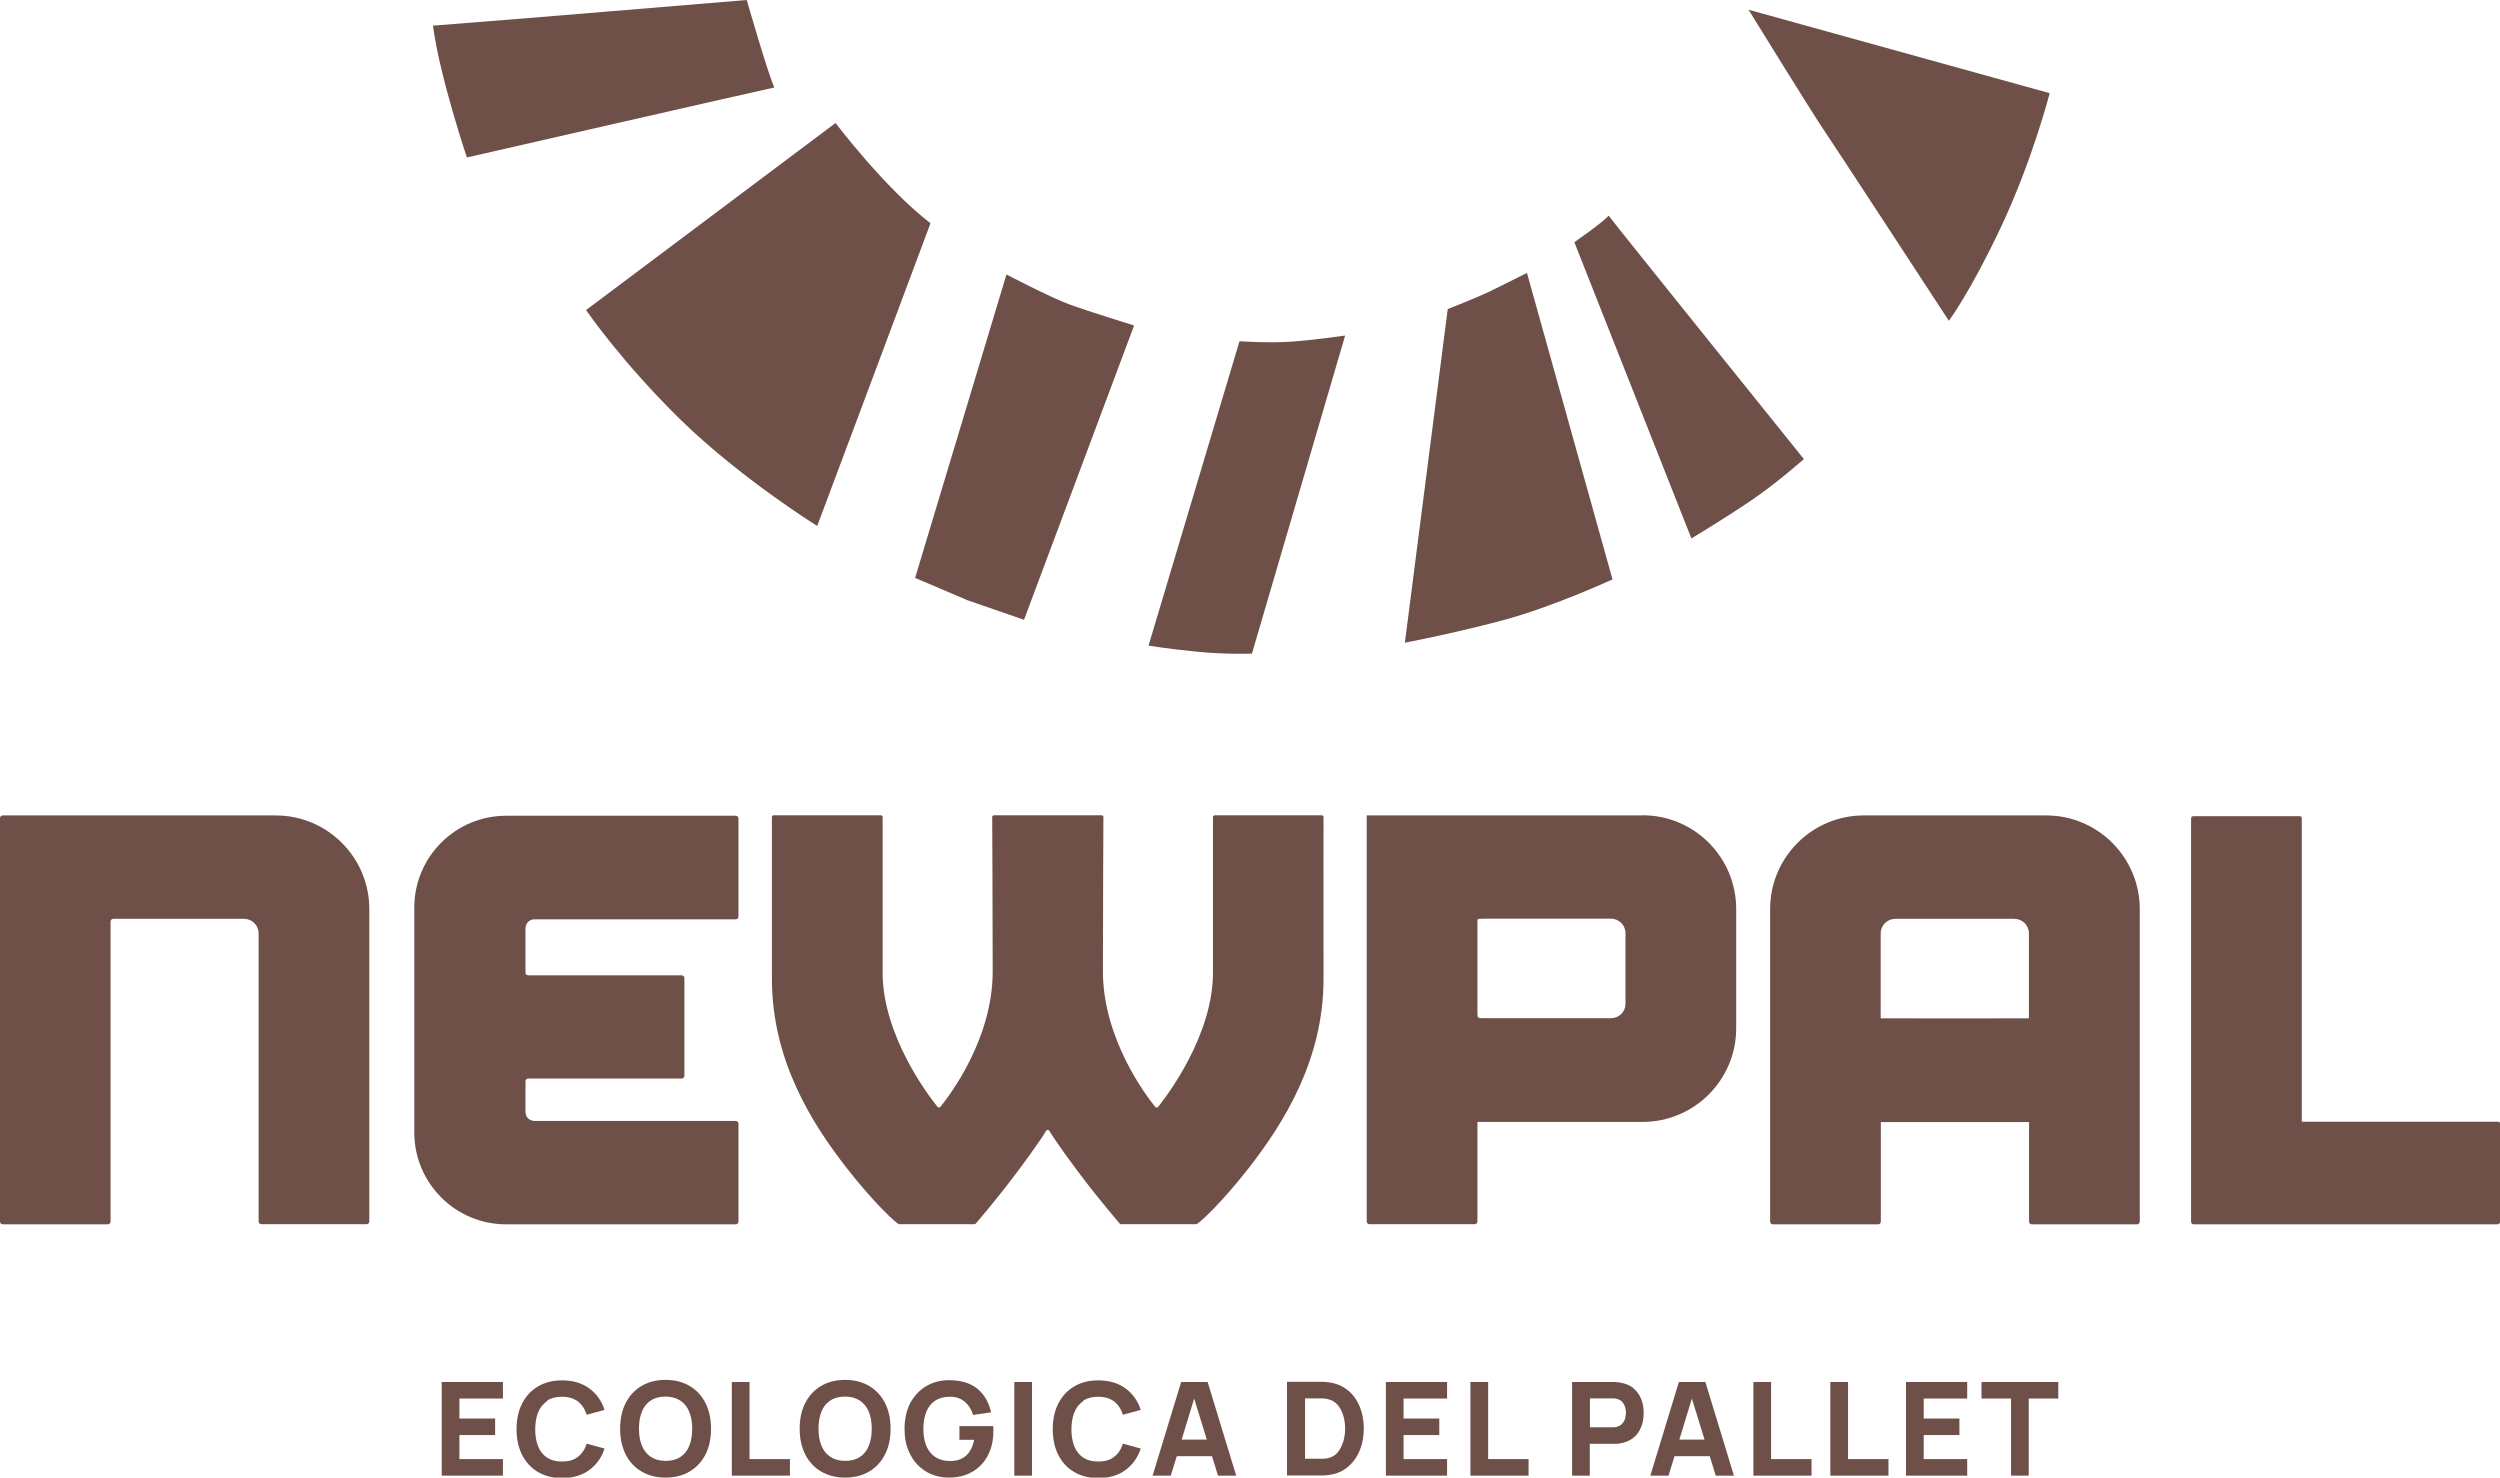
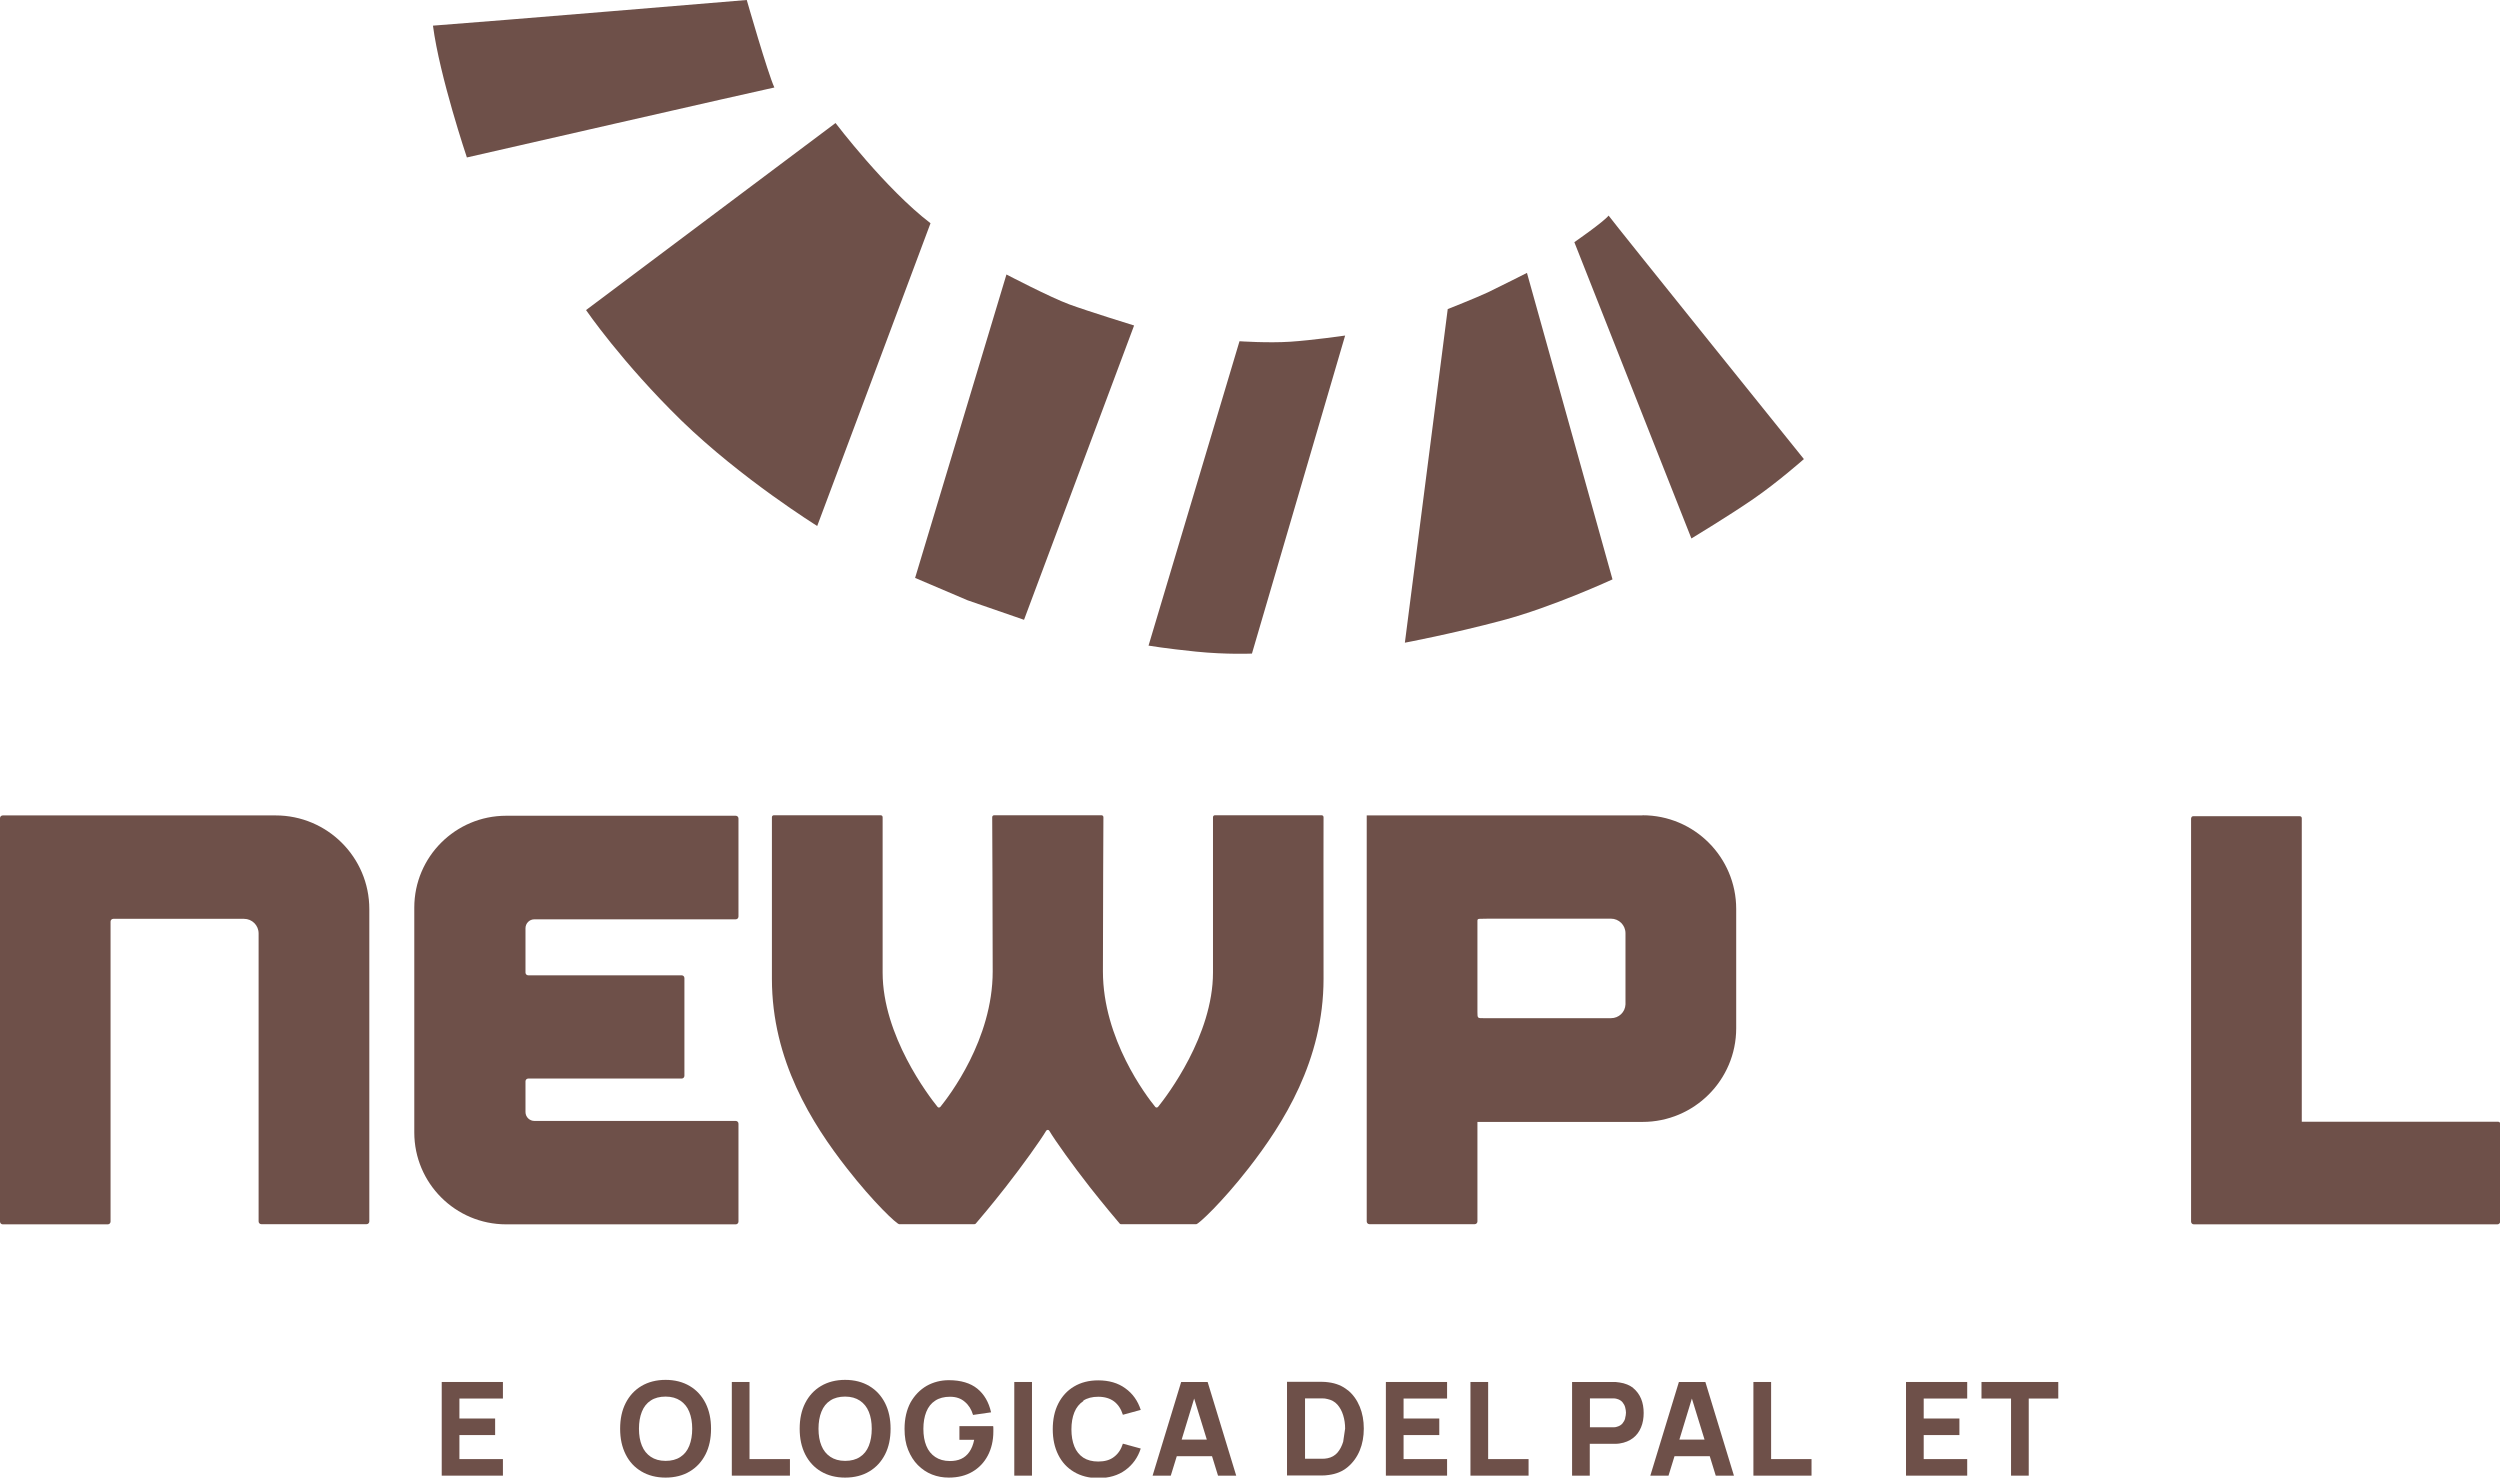
<svg xmlns="http://www.w3.org/2000/svg" id="Livello_2" viewBox="0 0 154 91.02">
  <defs>
    <style>.cls-1{fill:#6e5049;}</style>
  </defs>
  <g id="Livello_1-2">
    <polygon class="cls-1" points="27.21 90.9 30.98 90.9 30.98 89.88 28.3 89.88 28.3 88.4 30.5 88.4 30.5 87.38 28.3 87.38 28.3 86.15 30.98 86.15 30.98 85.13 27.21 85.13 27.21 90.9" />
-     <path class="cls-1" d="m33.7,86.28c.24-.16.55-.24.92-.24.4,0,.73.1.98.29.25.19.43.47.54.82l1.1-.3c-.18-.56-.5-1.01-.95-1.33-.45-.33-1.01-.49-1.67-.49-.58,0-1.07.13-1.49.38-.42.25-.74.6-.97,1.05-.23.45-.34.98-.34,1.58s.11,1.12.34,1.58c.23.45.55.8.97,1.05.42.25.92.38,1.49.38.66,0,1.22-.16,1.67-.49.45-.33.77-.77.95-1.33l-1.1-.3c-.11.35-.29.62-.54.81-.25.2-.58.29-.98.29-.37,0-.67-.08-.92-.24-.24-.16-.43-.39-.55-.69-.12-.3-.18-.65-.18-1.05s.06-.75.18-1.05c.12-.3.31-.53.55-.69Z" />
    <path class="cls-1" d="m42.49,85.38c-.42-.25-.92-.38-1.49-.38s-1.07.13-1.49.38c-.42.25-.74.6-.97,1.05-.23.45-.34.98-.34,1.58s.11,1.12.34,1.58.55.8.97,1.05c.42.25.92.38,1.49.38s1.08-.13,1.49-.38c.42-.25.74-.6.97-1.05.23-.45.34-.98.34-1.58s-.11-1.12-.34-1.58c-.23-.45-.55-.8-.97-1.05Zm-.03,3.68c-.12.3-.3.53-.55.69-.24.16-.55.24-.91.24-.37,0-.67-.09-.91-.25-.24-.16-.43-.39-.55-.69-.12-.29-.18-.64-.18-1.04s.06-.75.18-1.05c.12-.3.3-.53.55-.69.24-.16.55-.24.91-.24.37,0,.67.09.91.25.24.16.43.39.55.69s.18.64.18,1.04-.06.75-.18,1.05Z" />
    <polygon class="cls-1" points="46.17 85.13 45.08 85.13 45.08 90.9 48.66 90.9 48.66 89.88 46.17 89.88 46.17 85.13" />
    <path class="cls-1" d="m53.55,85.38c-.42-.25-.92-.38-1.49-.38s-1.07.13-1.49.38c-.42.25-.74.6-.97,1.05-.23.45-.34.98-.34,1.58s.11,1.12.34,1.58c.23.45.55.8.97,1.05.42.25.92.38,1.49.38s1.08-.13,1.49-.38c.42-.25.74-.6.97-1.05.23-.45.34-.98.34-1.58s-.11-1.12-.34-1.58c-.23-.45-.55-.8-.97-1.05Zm-.03,3.68c-.12.3-.3.53-.55.69-.24.16-.55.24-.91.24-.37,0-.67-.09-.91-.25-.24-.16-.43-.39-.55-.69-.12-.29-.18-.64-.18-1.04s.06-.75.18-1.05c.12-.3.3-.53.55-.69.24-.16.55-.24.91-.24.37,0,.67.09.91.25.24.16.43.39.55.69.12.29.18.64.18,1.04s-.06.75-.18,1.05Z" />
    <path class="cls-1" d="m61.18,87.85h-2.08v.84h.91c-.06.3-.16.55-.3.75-.14.2-.31.34-.51.43-.2.09-.43.13-.68.13-.37,0-.67-.09-.91-.25-.24-.16-.43-.39-.55-.69-.12-.29-.18-.64-.18-1.04s.06-.75.18-1.05c.12-.3.3-.53.55-.69.24-.16.55-.24.91-.24.37,0,.67.1.91.31.24.2.41.47.51.81l1.11-.16c-.14-.63-.43-1.12-.85-1.46-.42-.34-1.01-.52-1.75-.52-.5,0-.96.12-1.37.35-.41.24-.74.58-.99,1.02-.24.45-.37.99-.37,1.63,0,.49.07.92.22,1.29.15.37.35.69.6.94.25.25.54.45.87.58.33.13.67.19,1.04.19.56,0,1.04-.12,1.45-.36.41-.24.73-.58.95-1s.34-.92.34-1.47c0-.01,0-.06,0-.15,0-.09,0-.15-.01-.18Z" />
    <rect class="cls-1" x="62.48" y="85.13" width="1.09" height="5.77" />
    <path class="cls-1" d="m66.73,86.28c.24-.16.55-.24.92-.24.4,0,.73.1.98.29.25.19.43.47.54.82l1.1-.3c-.18-.56-.5-1.01-.95-1.33-.45-.33-1.01-.49-1.67-.49-.58,0-1.07.13-1.49.38-.42.25-.74.6-.97,1.05-.23.45-.34.98-.34,1.58s.11,1.12.34,1.58.55.8.97,1.05c.42.25.92.38,1.49.38.66,0,1.22-.16,1.67-.49.45-.33.77-.77.95-1.33l-1.1-.3c-.11.35-.29.62-.54.81-.25.2-.58.29-.98.29-.37,0-.67-.08-.92-.24-.24-.16-.43-.39-.55-.69-.12-.3-.18-.65-.18-1.05s.06-.75.18-1.05c.12-.3.31-.53.55-.69Z" />
    <path class="cls-1" d="m72.76,85.13l-1.76,5.77h1.12l.37-1.2h2.17l.37,1.2h1.12l-1.76-5.77h-1.63Zm.03,3.55l.77-2.53.78,2.53h-1.55Z" />
-     <path class="cls-1" d="m83.02,85.64c-.32-.27-.72-.43-1.18-.49-.13-.02-.27-.03-.41-.03-.14,0-.24,0-.28,0h-1.87v5.77h1.87s.14,0,.28,0c.14,0,.28-.01.41-.03.47-.06.86-.22,1.18-.49.32-.27.57-.61.74-1.02.17-.41.25-.86.25-1.35s-.08-.94-.25-1.35c-.17-.41-.41-.75-.74-1.02Zm-.28,3.17c-.08.26-.19.48-.35.67-.16.18-.36.3-.62.35-.1.02-.21.03-.33.03-.12,0-.22,0-.29,0h-.76v-3.72h.76c.07,0,.17,0,.29,0,.12,0,.23.01.33.04.24.05.45.16.61.34.16.18.28.4.36.66.08.26.12.53.12.82s-.04.54-.11.8Z" />
+     <path class="cls-1" d="m83.02,85.64c-.32-.27-.72-.43-1.18-.49-.13-.02-.27-.03-.41-.03-.14,0-.24,0-.28,0h-1.87v5.77h1.87s.14,0,.28,0c.14,0,.28-.01.41-.03.47-.06.86-.22,1.18-.49.32-.27.57-.61.74-1.02.17-.41.25-.86.25-1.35s-.08-.94-.25-1.35c-.17-.41-.41-.75-.74-1.02Zm-.28,3.17c-.08.26-.19.48-.35.67-.16.18-.36.3-.62.35-.1.02-.21.03-.33.03-.12,0-.22,0-.29,0h-.76v-3.72h.76c.07,0,.17,0,.29,0,.12,0,.23.01.33.04.24.05.45.16.61.34.16.18.28.4.36.66.08.26.12.53.12.82Z" />
    <polygon class="cls-1" points="85.37 90.9 89.14 90.9 89.14 89.88 86.46 89.88 86.46 88.4 88.66 88.4 88.66 87.38 86.46 87.38 86.46 86.15 89.14 86.15 89.14 85.13 85.37 85.13 85.37 90.9" />
    <polygon class="cls-1" points="91.67 85.13 90.58 85.13 90.58 90.9 94.16 90.9 94.16 89.88 91.67 89.88 91.67 85.13" />
    <path class="cls-1" d="m100.61,85.5c-.22-.17-.5-.29-.85-.34-.07-.01-.16-.02-.25-.03-.09,0-.17,0-.23,0h-2.44v5.77h1.09v-1.96h1.35c.05,0,.13,0,.22,0,.1,0,.18-.01.26-.02.34-.05.62-.17.84-.34.22-.17.38-.39.49-.66.11-.26.16-.56.16-.88s-.05-.62-.16-.88-.27-.48-.49-.66Zm-.5,1.87c-.03.12-.09.22-.17.32-.08.09-.19.16-.34.2-.06.02-.12.03-.18.03-.07,0-.13,0-.18,0h-1.3v-1.78h1.3c.06,0,.12,0,.18,0,.07,0,.13.02.18.03.15.04.26.11.34.2.08.1.14.2.17.32.03.12.05.23.05.33s-.02.21-.05.33Z" />
    <path class="cls-1" d="m103.42,85.13l-1.76,5.77h1.12l.37-1.2h2.17l.37,1.2h1.12l-1.76-5.77h-1.63Zm.03,3.55l.77-2.53.78,2.53h-1.55Z" />
    <polygon class="cls-1" points="109.1 85.13 108.01 85.13 108.01 90.9 111.59 90.9 111.59 89.88 109.1 89.88 109.1 85.13" />
-     <polygon class="cls-1" points="113.84 85.13 112.75 85.13 112.75 90.9 116.33 90.9 116.33 89.88 113.84 89.88 113.84 85.13" />
    <polygon class="cls-1" points="117.41 90.9 121.18 90.9 121.18 89.88 118.5 89.88 118.5 88.4 120.7 88.4 120.7 87.38 118.5 87.38 118.5 86.15 121.18 86.15 121.18 85.13 117.41 85.13 117.41 90.9" />
    <polygon class="cls-1" points="122.06 85.13 122.06 86.15 123.88 86.15 123.88 90.9 124.97 90.9 124.97 86.15 126.79 86.15 126.79 85.13 122.06 85.13" />
    <path class="cls-1" d="m.17,50.23h16.81c3.18,0,5.77,2.58,5.77,5.77v19.24c0,.09-.07.17-.17.17h-6.48c-.09,0-.17-.07-.17-.17v-17.74c0-.5-.4-.9-.9-.9H6.98c-.09,0-.17.07-.17.17v18.48c0,.09-.07.17-.17.17H.17c-.09,0-.17-.07-.17-.17v-24.85c0-.09.07-.17.17-.17Z" />
    <path class="cls-1" d="m45.49,69.19v6.06c0,.09-.07.17-.17.17h-14.14c-3.13,0-5.66-2.54-5.66-5.66v-13.85c0-3.13,2.54-5.66,5.66-5.66h14.14c.09,0,.17.07.17.17v6.04c0,.09-.07.17-.17.17h-12.4c-.31,0-.55.25-.55.55v2.73c0,.09.07.17.17.17h9.45c.09,0,.17.07.17.17v6.02c0,.09-.07.17-.17.17h-9.45c-.09,0-.17.07-.17.17v1.89c0,.31.25.55.55.55h12.4c.09,0,.17.07.17.17Z" />
    <path class="cls-1" d="m81.42,50.22h-6.58c-.07,0-.12.05-.12.12v9.57c0,3.87-2.83,7.59-3.38,8.27-.05.06-.14.06-.18,0-.54-.66-3.22-4.18-3.22-8.34s.03-8.72.03-9.5c0-.07-.05-.12-.12-.12h-6.61c-.07,0-.12.05-.12.12,0,.78.03,5.3.03,9.5s-2.69,7.68-3.22,8.34c-.05.06-.14.06-.18,0-.55-.68-3.38-4.39-3.38-8.27v-9.57c0-.07-.05-.12-.12-.12h-6.58c-.07,0-.12.05-.12.12,0,.6,0,3.51,0,9.96,0,5.02,2.47,8.92,4.63,11.68,1.63,2.09,3.06,3.43,3.21,3.43h4.63s.07-.01.09-.04c.18-.21.99-1.16,1.84-2.25,1.04-1.33,2.15-2.88,2.49-3.46.05-.08.16-.08.2,0,.34.58,1.45,2.13,2.49,3.46.85,1.08,1.66,2.04,1.84,2.25.02.03.05.04.09.04h4.63c.14,0,1.58-1.34,3.21-3.43,2.16-2.77,4.63-6.67,4.63-11.68,0-6.45-.01-9.36,0-9.96,0-.07-.05-.12-.12-.12Z" />
-     <path class="cls-1" d="m126.02,50.23h-11.21c-3.18,0-5.77,2.58-5.77,5.77v19.25c0,.09.07.17.17.17h6.48c.09,0,.17-.07.17-.17v-6.13h9.13v6.13c0,.09.07.17.17.17h6.48c.09,0,.17-.07.17-.17v-19.25c0-3.18-2.58-5.77-5.77-5.77Zm-10.17,12.49v-5.22c0-.5.4-.9.9-.9h7.33c.5,0,.9.4.9.9v5.23c-1.13.01-7.03,0-9.13,0Z" />
    <path class="cls-1" d="m134.97,50.41v24.84c0,.09.07.17.17.17h18.7c.09,0,.17-.07.17-.17v-6.03c0-.07-.05-.12-.12-.12h-12.1v-18.7c0-.07-.05-.12-.12-.12h-6.57c-.07,0-.12.05-.12.12Z" />
    <path class="cls-1" d="m101.17,50.23h-16.98v25.01c0,.09.07.17.17.17h6.48c.09,0,.17-.07.17-.17v-6.13h9.12s1.05,0,1.05,0c3.18,0,5.77-2.58,5.77-5.77v-7.35c0-3.18-2.58-5.77-5.77-5.77Zm-1.04,11.45v.17s0,.03,0,.04v-.02c-.02.48-.41.85-.89.85h-7.86c-.36,0-.37.01-.37-.38v-5.37c0-.09,0-.19,0-.26,0-.08.04-.11.15-.11.14,0,.31-.01.54-.01h7.53c.5,0,.9.4.9.9v4.18Z" />
    <path class="cls-1" d="m46,0s-15.81,1.32-19.33,1.58c.41,3.13,2.09,8.12,2.09,8.12,0,0,18.1-4.14,18.94-4.31-.41-.89-1.7-5.39-1.7-5.39Z" />
    <path class="cls-1" d="m51.48,7.57l-15.38,11.53s2.2,3.22,5.89,6.82c3.7,3.59,8.35,6.48,8.35,6.48,0,0,5.73-15.29,6.98-18.65-2.76-2.1-5.85-6.17-5.85-6.17Z" />
    <path class="cls-1" d="m62,16.9l-5.63,18.7,3.24,1.38,3.47,1.2,6.78-18.13s-2.82-.87-3.99-1.3c-1.17-.43-3.87-1.84-3.87-1.84Z" />
    <path class="cls-1" d="m76.35,21.03l-5.6,18.74s1.06.18,2.93.37,3.44.12,3.44.12l5.74-19.59s-2.01.29-3.38.38c-1.37.09-3.13-.03-3.13-.03Z" />
    <path class="cls-1" d="m91.65,18.01c-.75.35-2.47,1.03-2.47,1.03l-2.64,20.55s2.92-.55,5.99-1.37c3.07-.81,6.8-2.53,6.8-2.53l-5.27-18.88s-1.66.84-2.41,1.2Z" />
    <path class="cls-1" d="m96.98,14.92l7.21,18.25s2.38-1.44,3.81-2.43c1.49-1.02,3.12-2.46,3.12-2.46,0,0-11.64-14.46-12.03-15-.32.4-2.1,1.63-2.1,1.63Z" />
-     <path class="cls-1" d="m107.71.6s3.97,6.43,4.58,7.32c.61.89,7.76,11.84,7.76,11.84,0,0,1.35-1.8,3.26-5.88,1.91-4.08,2.95-8.14,2.95-8.14L107.71.6Z" />
  </g>
</svg>